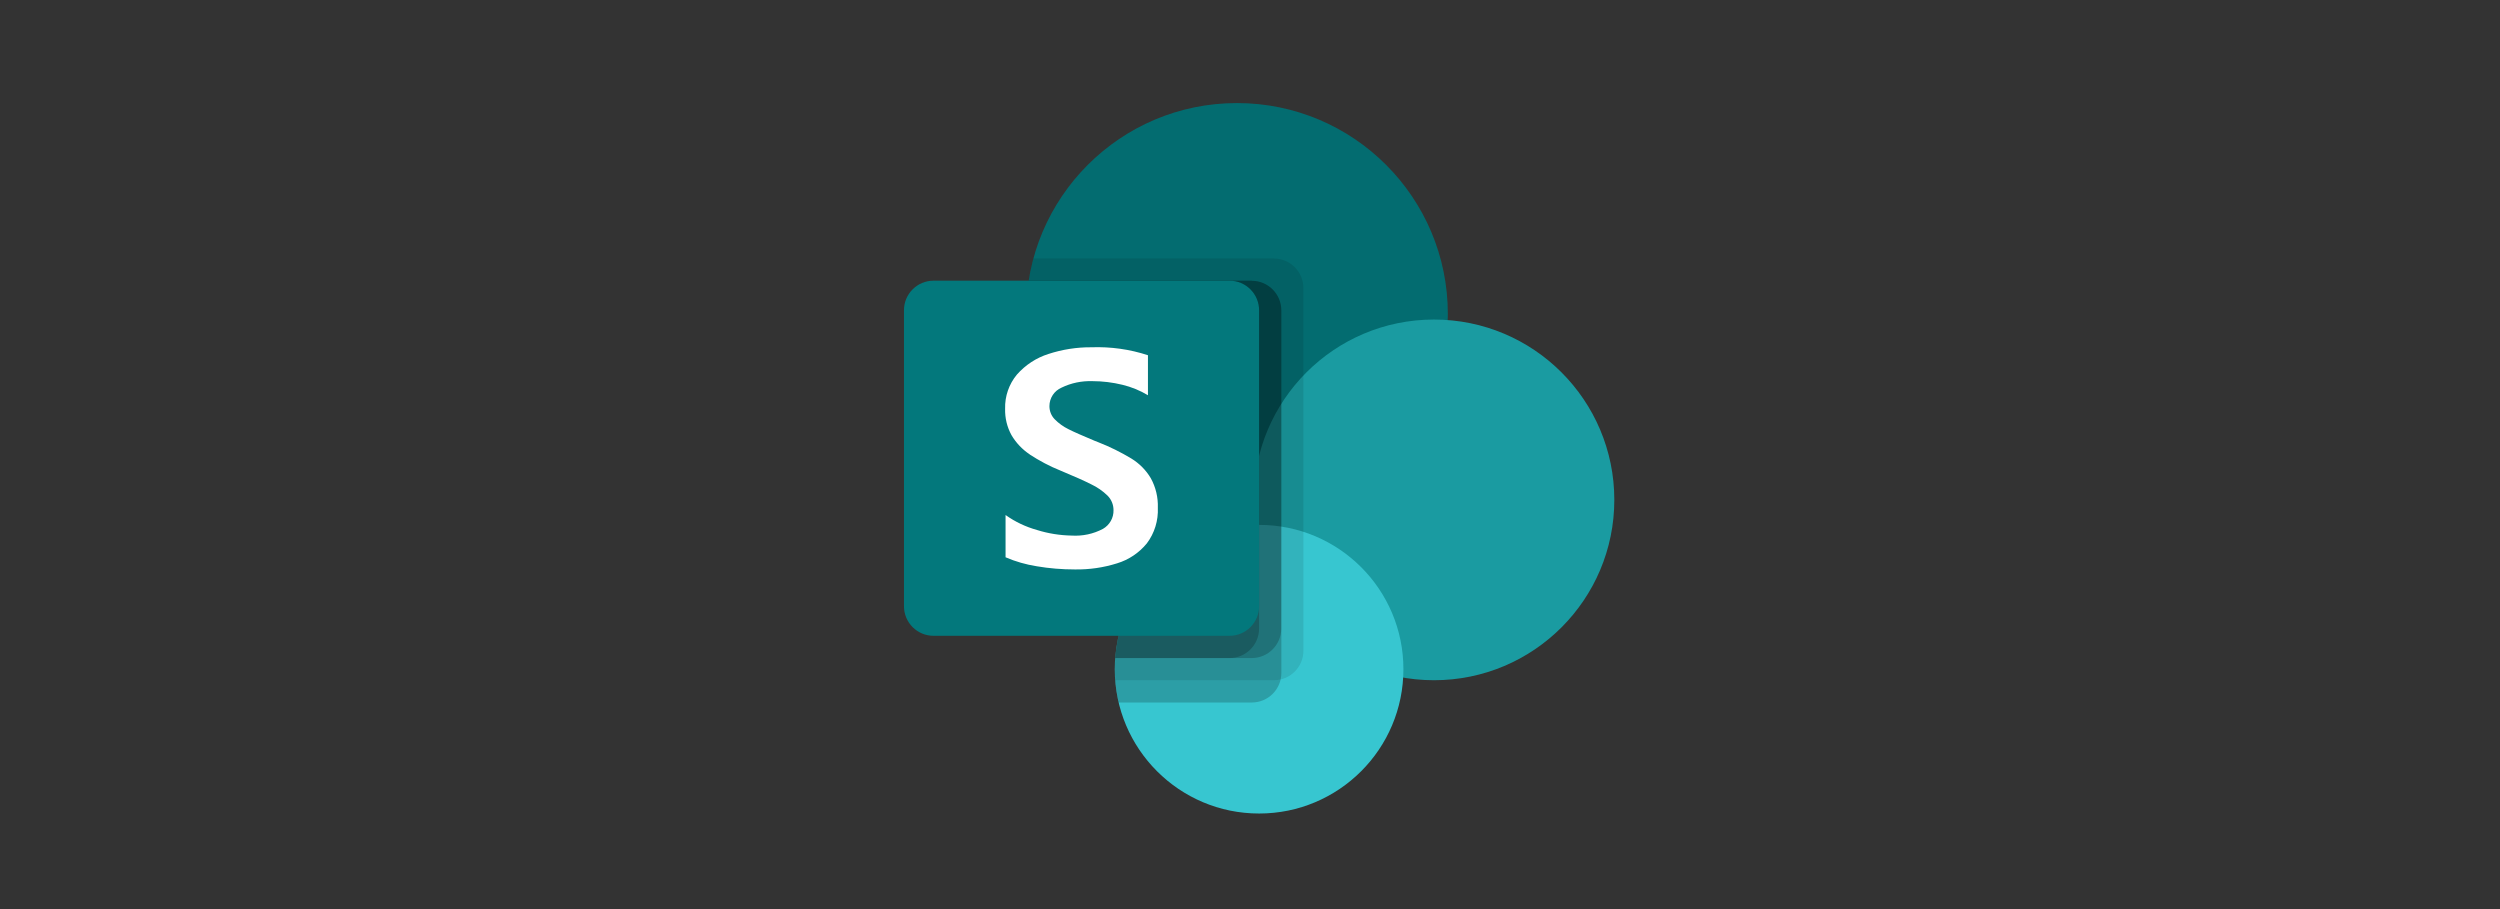
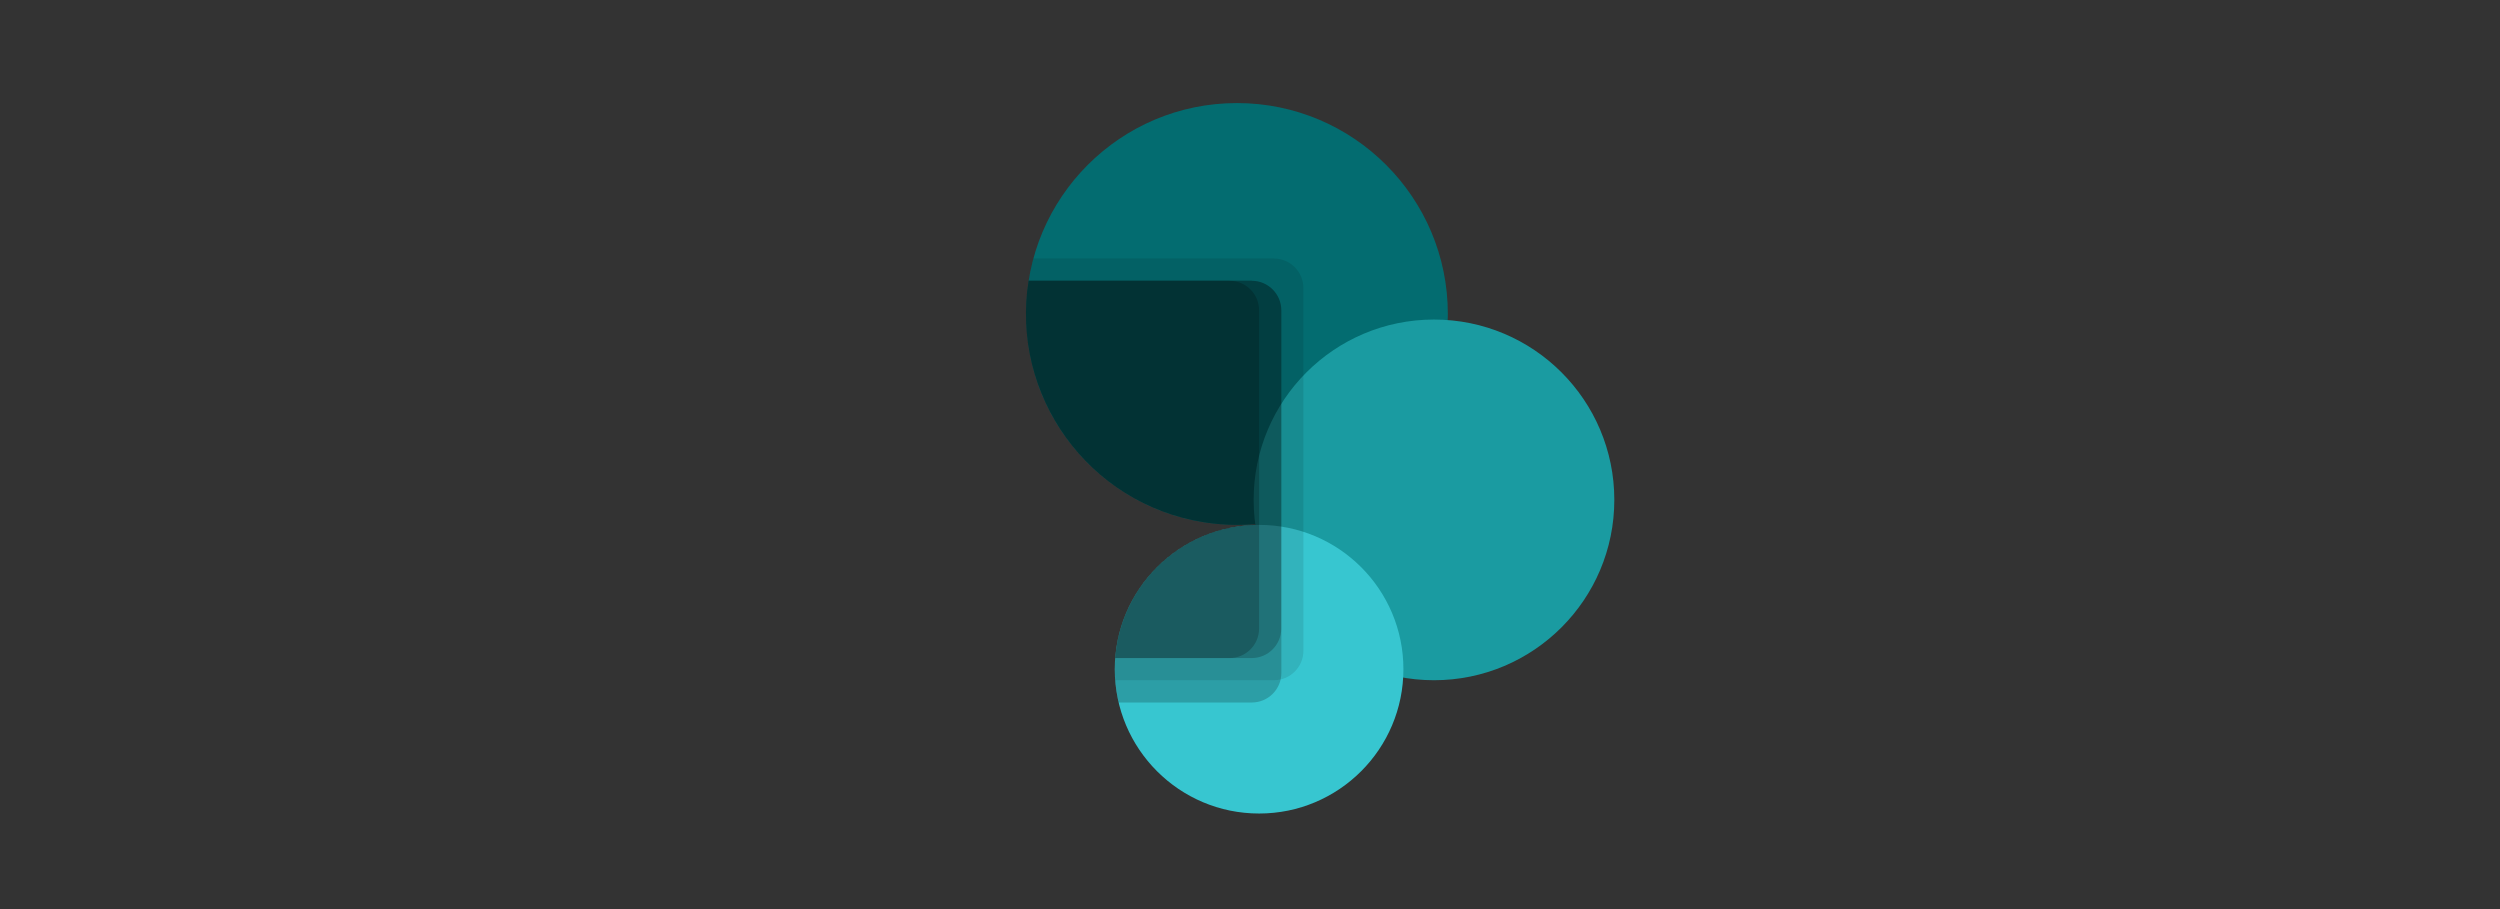
<svg xmlns="http://www.w3.org/2000/svg" id="a" viewBox="0 0 220 80">
  <rect x="0" y="0" width="220" height="80" fill="#333333" stroke="none" />
  <circle cx="108.85" cy="27.63" r="18.56" fill="#036c70" stroke-width="0" />
  <circle cx="126.19" cy="43.99" r="15.87" fill="#1a9ba1" stroke-width="0" />
  <circle cx="110.8" cy="58.89" r="12.7" fill="#37c6d0" stroke-width="0" />
  <path d="M112.1,22.74h-21.17c-2.69,9.9,3.15,20.1,13.05,22.79,1.58.43,3.22.65,4.86.65.54,0,1.08-.03,1.61-.07v.07c-6.87.18-12.35,5.81-12.35,12.7,0,.33.01.65.04.98h13.96c1.44,0,2.6-1.17,2.6-2.6v-31.91c0-1.44-1.17-2.6-2.6-2.6Z" fill="#000" opacity=".1" stroke-width="0" />
  <path d="M110.15,24.7h-19.63c-1.61,10.13,5.29,19.65,15.42,21.26.96.15,1.94.23,2.91.23.54,0,1.08-.03,1.61-.07v.07c-7.01.19-12.54,6.03-12.35,13.05.02.87.14,1.73.34,2.58h11.71c1.44,0,2.6-1.17,2.6-2.6v-31.91c0-1.44-1.17-2.6-2.6-2.6Z" fill="#000" opacity=".2" stroke-width="0" />
  <path d="M110.15,24.7h-19.63c-1.61,10.13,5.29,19.65,15.42,21.26.96.15,1.94.23,2.91.23.54,0,1.08-.03,1.61-.07v.07c-6.49.17-11.82,5.23-12.32,11.72h12.01c1.44,0,2.6-1.17,2.6-2.6v-28c0-1.44-1.17-2.6-2.6-2.6Z" fill="#000" opacity=".2" stroke-width="0" />
  <path d="M108.2,24.7h-17.68c-1.61,10.13,5.29,19.65,15.42,21.26.96.15,1.94.23,2.91.23.54,0,1.08-.03,1.61-.07v.07c-6.49.17-11.82,5.23-12.32,11.72h10.06c1.44,0,2.6-1.17,2.6-2.6v-28c0-1.44-1.17-2.6-2.6-2.6Z" fill="#000" opacity=".2" stroke-width="0" />
-   <path d="M82.15,24.7h26.05c1.44,0,2.6,1.17,2.6,2.6h0v26.05c0,1.44-1.17,2.6-2.6,2.6h-26.05c-1.44,0-2.6-1.17-2.6-2.6h0v-26.05c0-1.44,1.17-2.6,2.6-2.6h0Z" fill="#03787c" stroke-width="0" />
-   <path d="M90.62,39.99c-.66-.44-1.21-1.02-1.61-1.7-.39-.71-.58-1.51-.56-2.32-.03-1.1.34-2.17,1.04-3.01.74-.84,1.7-1.47,2.77-1.81,1.22-.4,2.5-.6,3.78-.59,1.69-.06,3.37.17,4.98.7v3.52c-.7-.42-1.46-.73-2.25-.92-.86-.21-1.75-.32-2.64-.32-.94-.03-1.87.16-2.71.57-.65.28-1.07.92-1.07,1.63,0,.43.16.84.46,1.15.35.36.77.66,1.22.88.51.26,1.28.59,2.3,1.02.11.04.22.08.33.13,1,.39,1.97.87,2.9,1.43.7.43,1.29,1.02,1.71,1.73.44.8.65,1.69.62,2.6.05,1.13-.29,2.24-.97,3.14-.68.83-1.59,1.44-2.61,1.75-1.2.38-2.46.56-3.72.54-1.13,0-2.25-.09-3.36-.28-.94-.15-1.86-.41-2.74-.79v-3.72c.84.6,1.77,1.04,2.77,1.32.99.31,2.01.47,3.04.49.96.06,1.91-.14,2.76-.59.59-.34.95-.97.93-1.65,0-.47-.18-.93-.52-1.27-.42-.41-.91-.75-1.44-1-.61-.31-1.51-.71-2.71-1.21-.95-.38-1.85-.86-2.71-1.42h0Z" fill="#fff" stroke-width="0" />
-   <path d="M79.54,9.07h62.52v62.52h-62.52V9.07Z" fill="none" stroke-width="0" />
</svg>